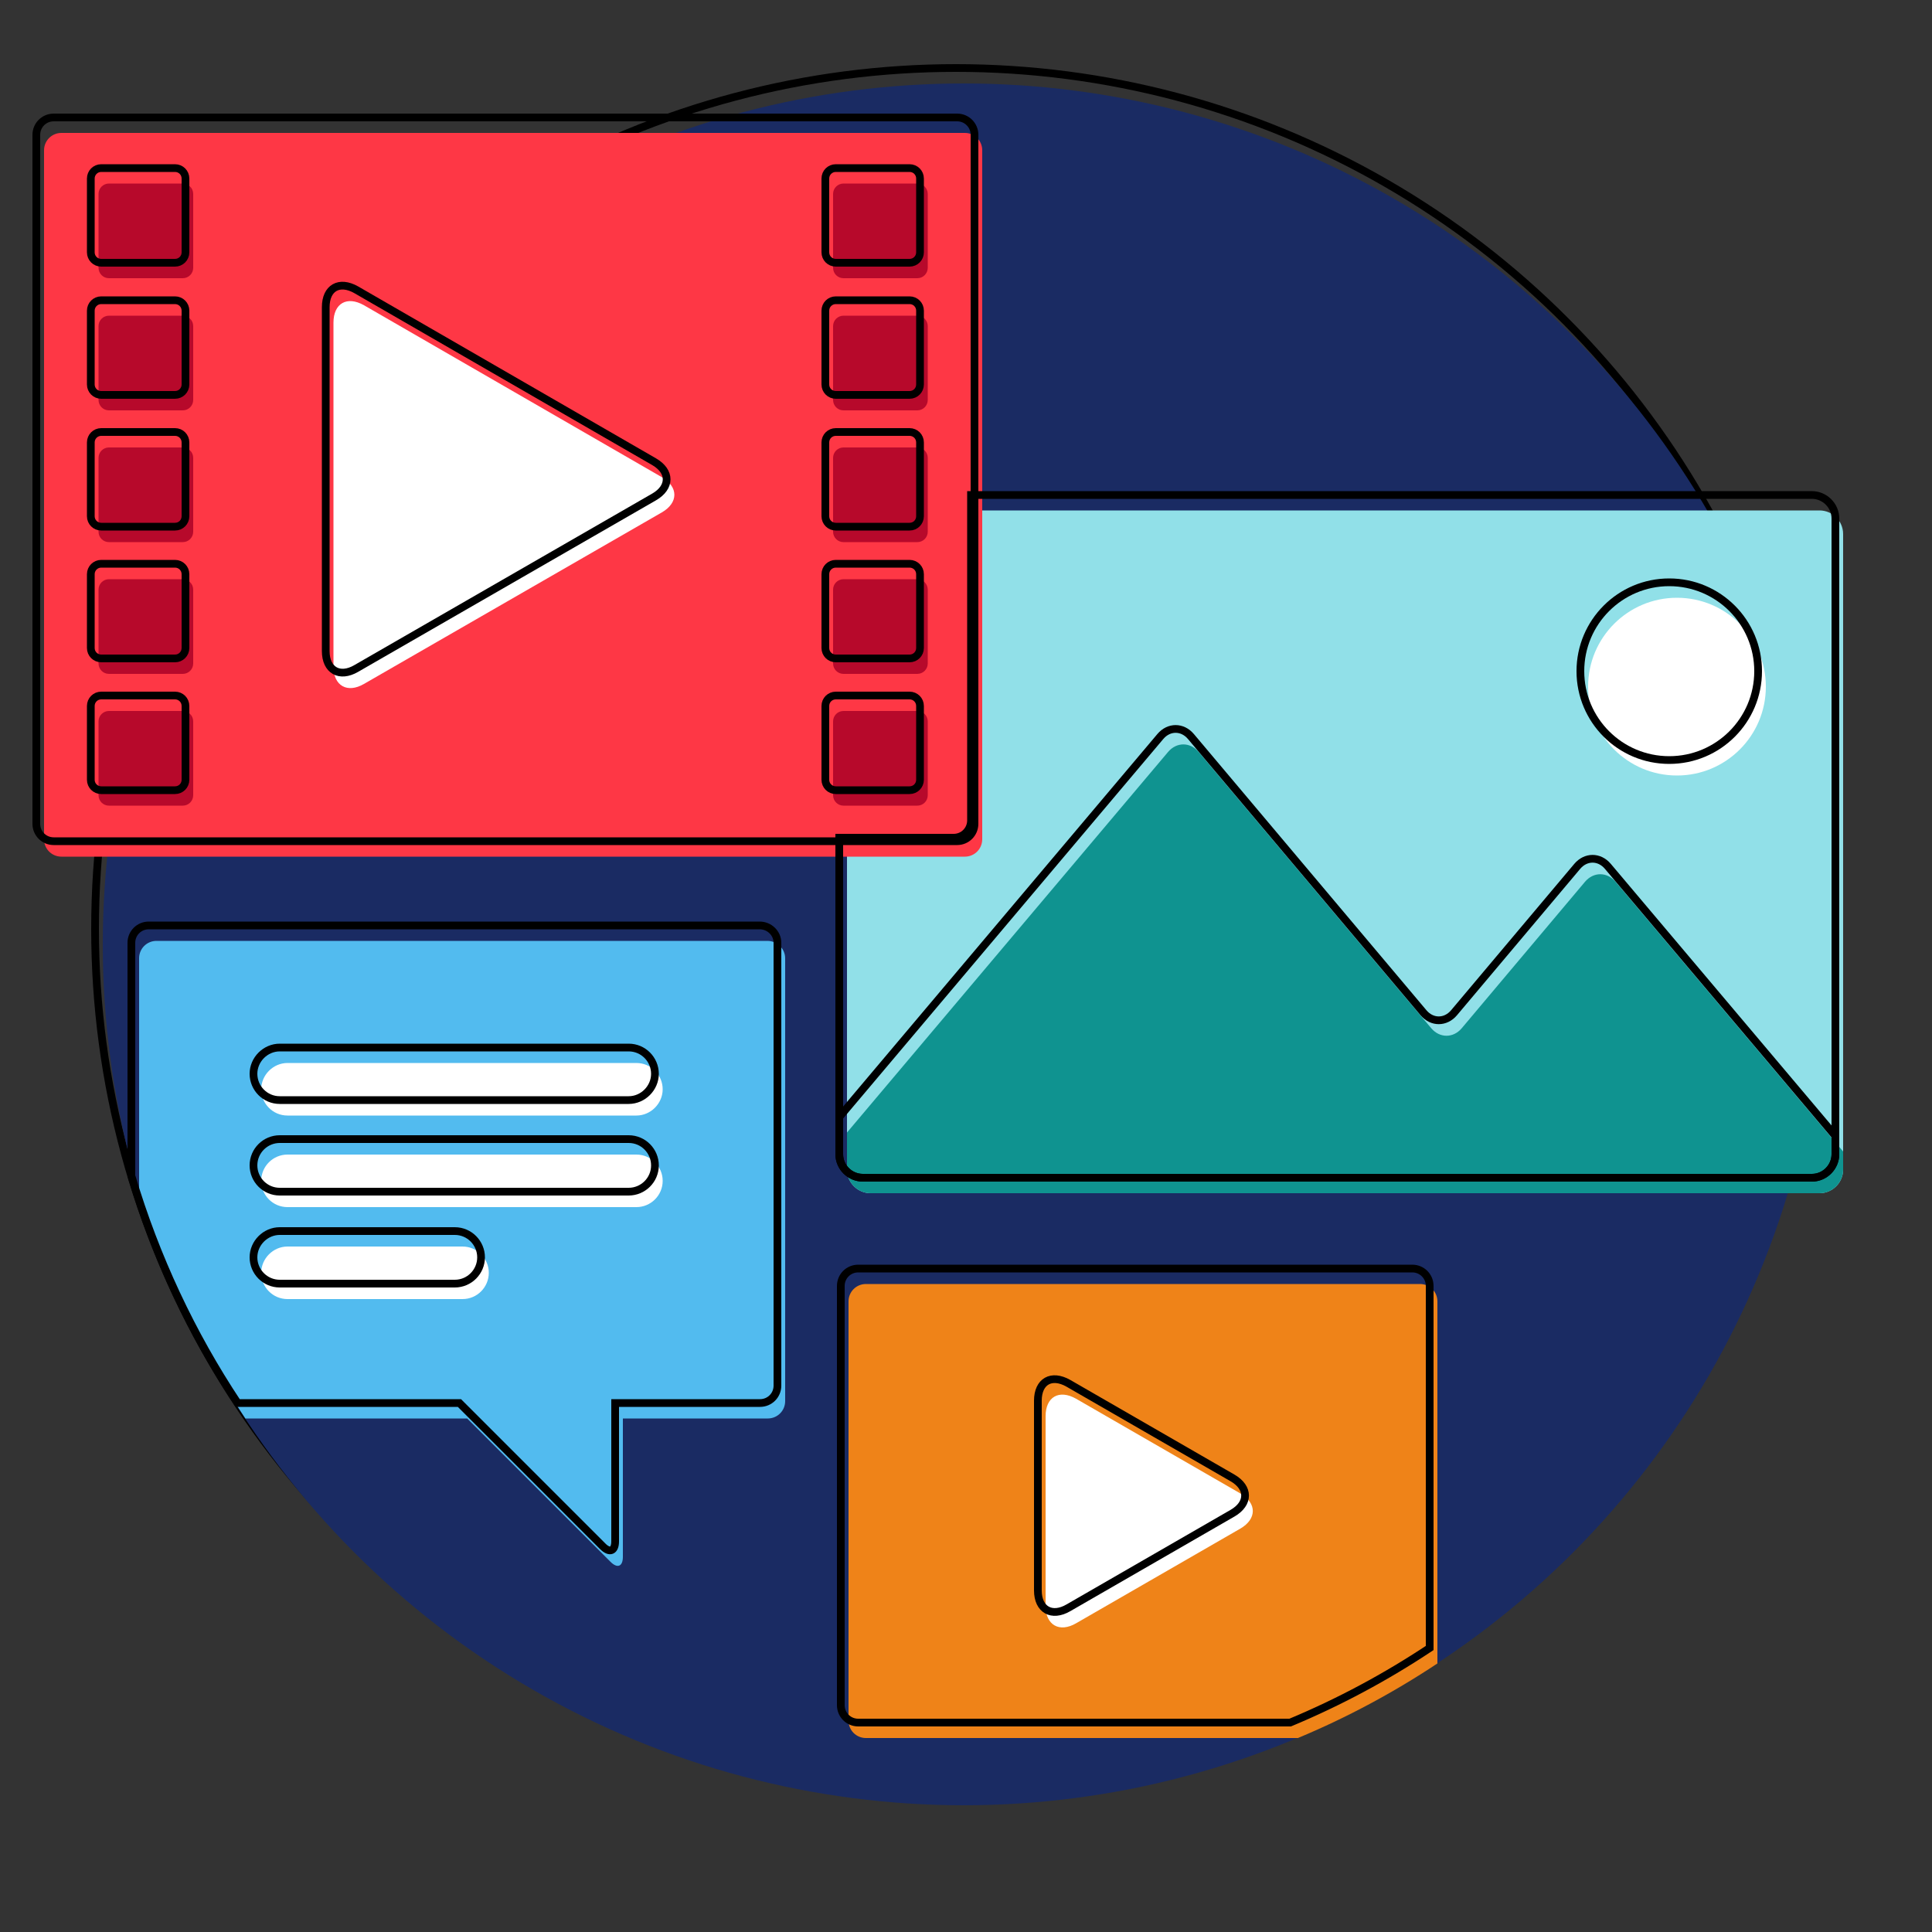
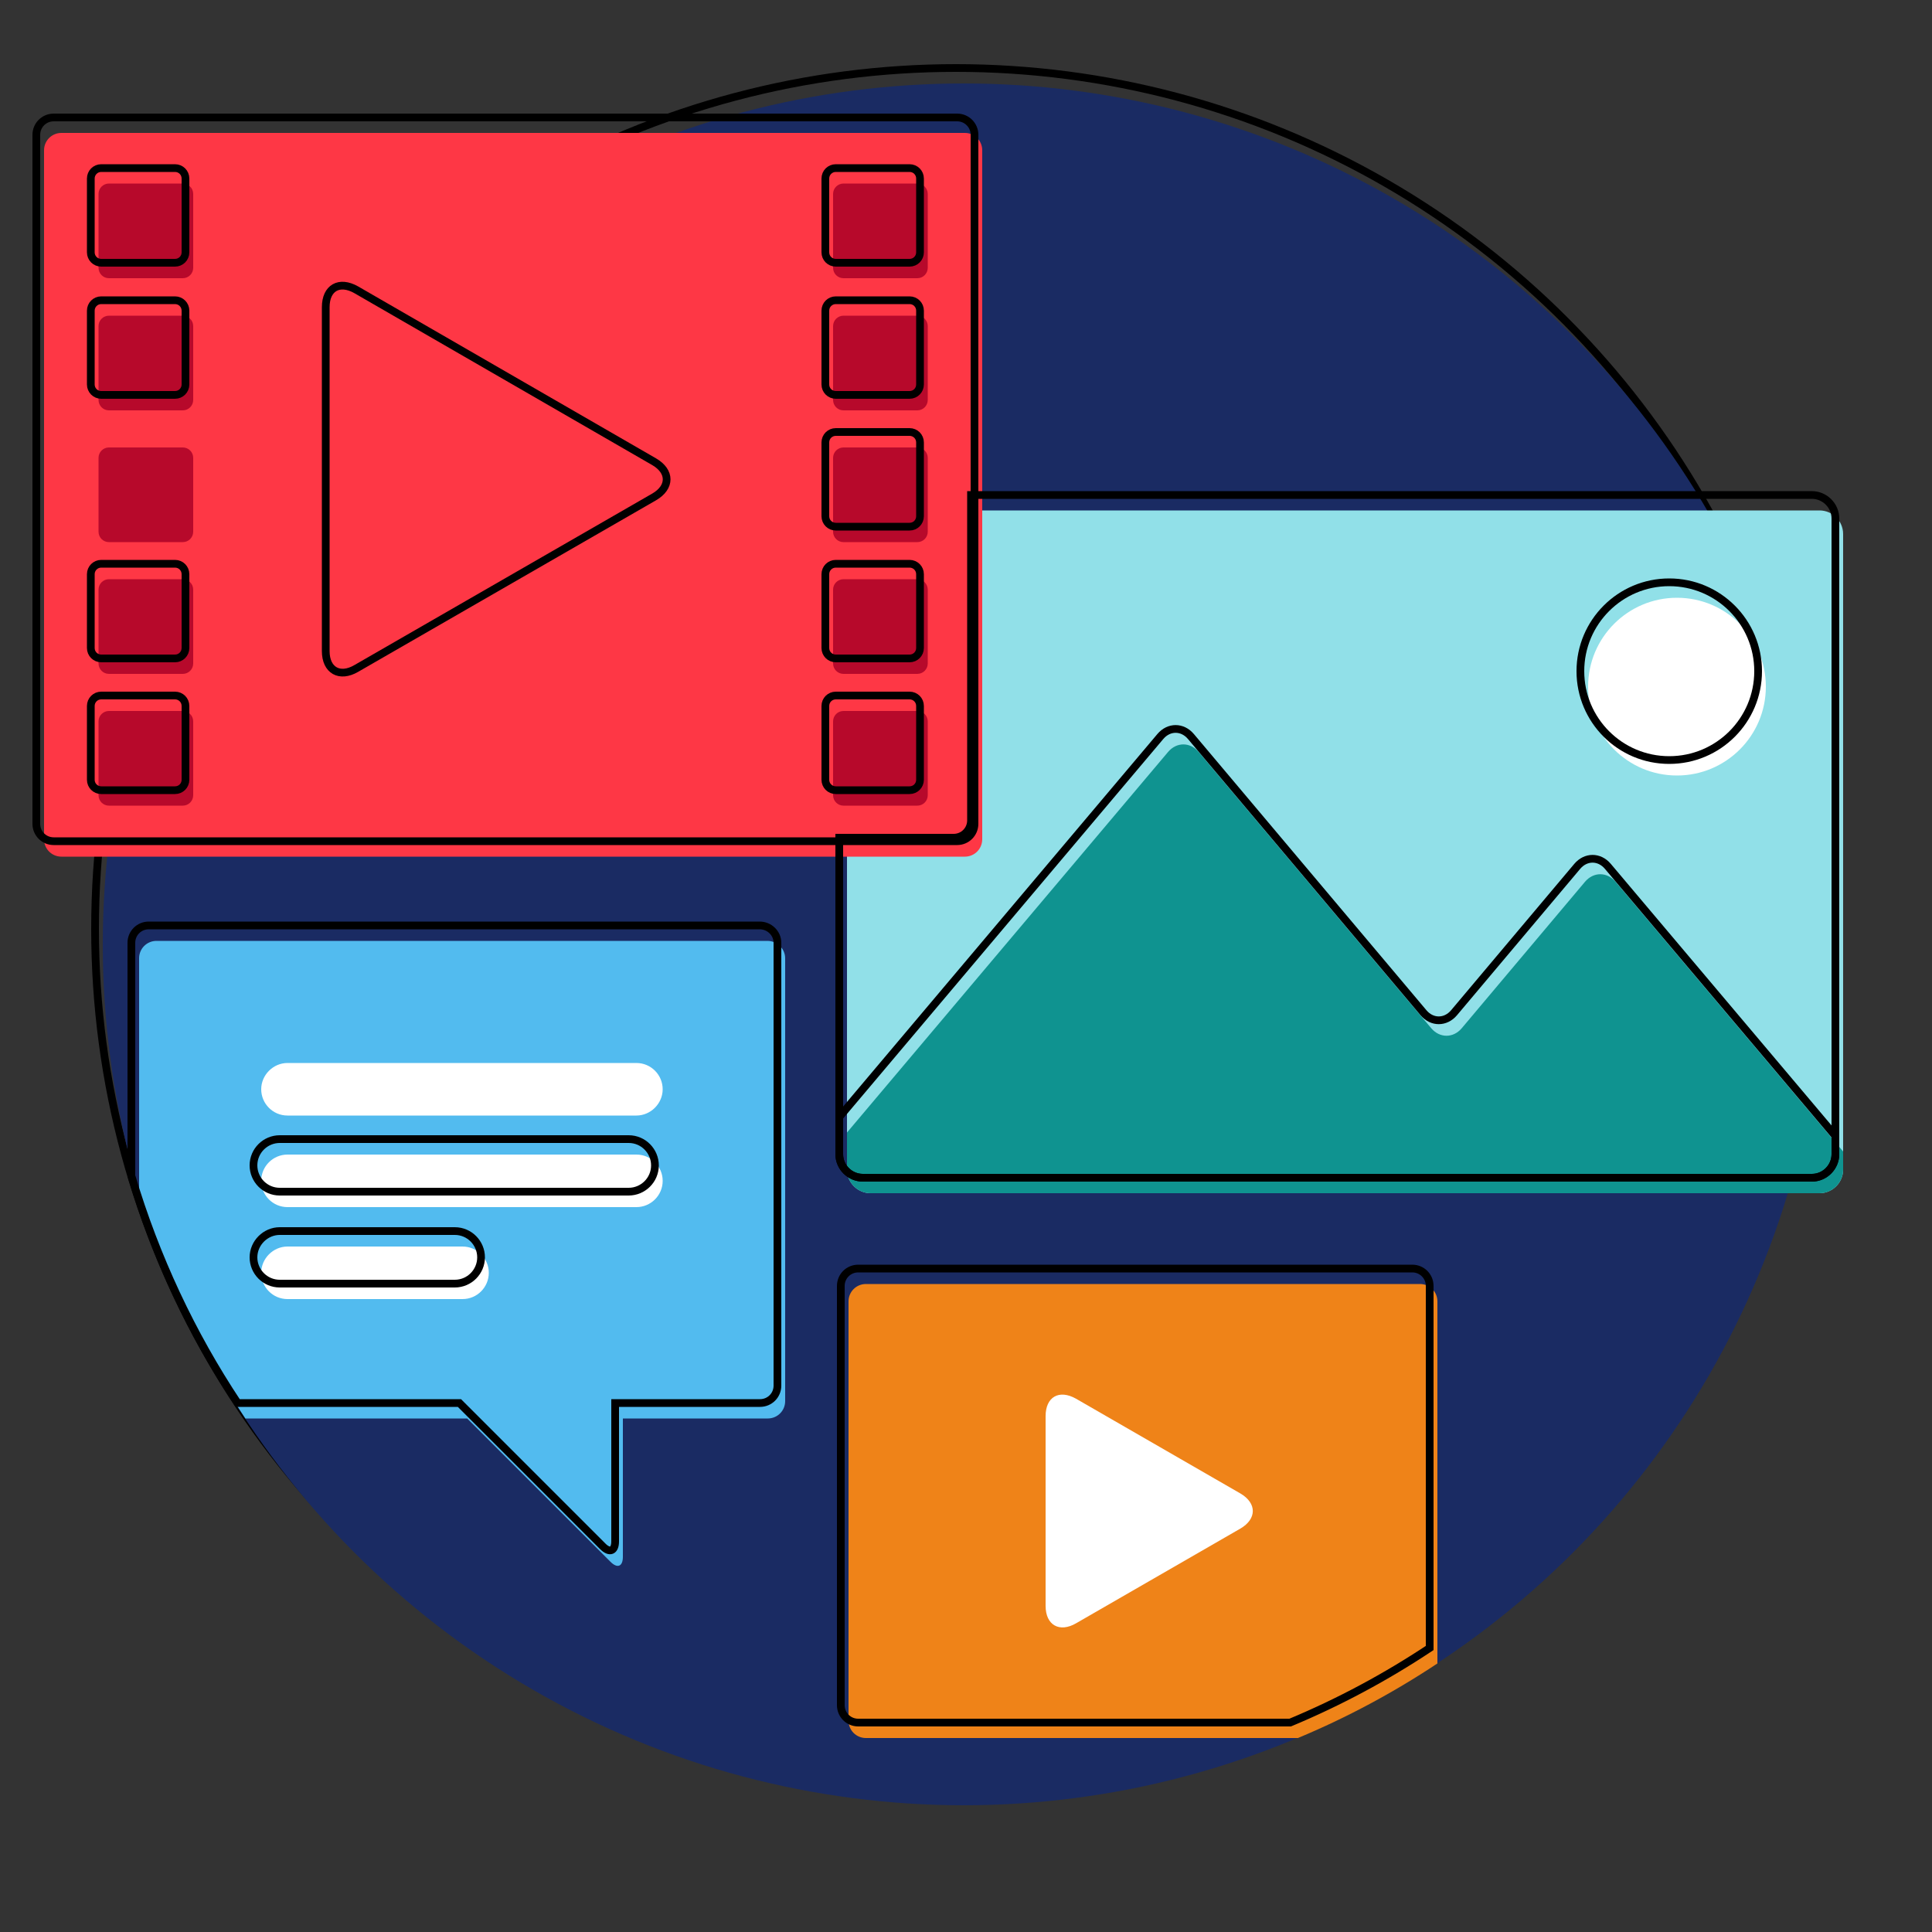
<svg xmlns="http://www.w3.org/2000/svg" version="1.1" id="Warstwa_1" x="0px" y="0px" viewBox="0 0 500 500" style="enable-background:new 0 0 500 500;" xml:space="preserve">
  <rect x="0" y="0" width="500" height="500" fill="#333333" stroke="none" />
  <style type="text/css">
	.st0{fill:none;stroke:#000000;stroke-width:2;stroke-miterlimit:10;}
	.st1{fill:#1A2B63;}
	.st2{fill:#91E0E8;}
	.st3{fill:#0F9390;}
	.st4{fill:#FFFFFF;}
	.st5{fill:#FE3745;}
	.st6{fill:#B7092B;}
	.st7{fill:#52BBEF;}
	.st8{fill:#EF8318;}
</style>
  <circle class="st0" cx="247.4" cy="240.4" r="222.8" />
  <circle class="st1" cx="249.4" cy="244.4" r="222.8" />
  <path class="st2" d="M470.9,132.1H253.3v84.2c0,2.5-2,4.5-4.5,4.5h-29.6v81.9c0,3.4,2.8,6.1,6.1,6.1h245.6c3.4,0,6.1-2.8,6.1-6.1  V138.2C477,134.8,474.2,132.1,470.9,132.1z" />
  <path class="st3" d="M418.1,228.2c-2.2-2.6-5.7-2.6-7.9,0l-31.9,37.9c-2.2,2.6-5.7,2.6-7.9,0l-60.2-71.5c-2.2-2.6-5.7-2.6-7.9,0  l-83.1,98.5v9.6c0,3.4,2.8,6.1,6.1,6.1h245.6c3.4,0,6.1-2.8,6.1-6.1v-4.7L418.1,228.2z" />
  <circle class="st4" cx="434" cy="177.7" r="23" />
  <path class="st5" d="M254.2,217.2c0,2.5-2,4.5-4.5,4.5H15.9c-2.5,0-4.5-2-4.5-4.5V38.9c0-2.5,2-4.5,4.5-4.5h233.8  c2.5,0,4.5,2,4.5,4.5V217.2z" />
-   <path class="st4" d="M86.3,83.5c0-5,3.5-7,7.9-4.5l77.1,44.5c4.3,2.5,4.3,6.6,0,9.1L94.2,177c-4.3,2.5-7.9,0.5-7.9-4.5V83.5z" />
  <g>
    <path class="st6" d="M240.1,69.3c0,1.5-1.2,2.7-2.7,2.7h-19.1c-1.5,0-2.7-1.2-2.7-2.7V50.2c0-1.5,1.2-2.7,2.7-2.7h19.1   c1.5,0,2.7,1.2,2.7,2.7L240.1,69.3L240.1,69.3z" />
    <path class="st6" d="M240.1,103.5c0,1.5-1.2,2.7-2.7,2.7h-19.1c-1.5,0-2.7-1.2-2.7-2.7V84.4c0-1.5,1.2-2.7,2.7-2.7h19.1   c1.5,0,2.7,1.2,2.7,2.7L240.1,103.5L240.1,103.5z" />
    <path class="st6" d="M240.1,137.6c0,1.5-1.2,2.7-2.7,2.7h-19.1c-1.5,0-2.7-1.2-2.7-2.7v-19.1c0-1.5,1.2-2.7,2.7-2.7h19.1   c1.5,0,2.7,1.2,2.7,2.7L240.1,137.6L240.1,137.6z" />
    <path class="st6" d="M240.1,171.7c0,1.5-1.2,2.7-2.7,2.7h-19.1c-1.5,0-2.7-1.2-2.7-2.7v-19.1c0-1.5,1.2-2.7,2.7-2.7h19.1   c1.5,0,2.7,1.2,2.7,2.7L240.1,171.7L240.1,171.7z" />
    <path class="st6" d="M240.1,205.8c0,1.5-1.2,2.7-2.7,2.7h-19.1c-1.5,0-2.7-1.2-2.7-2.7v-19.1c0-1.5,1.2-2.7,2.7-2.7h19.1   c1.5,0,2.7,1.2,2.7,2.7L240.1,205.8L240.1,205.8z" />
    <path class="st6" d="M50,69.3c0,1.5-1.2,2.7-2.7,2.7H28.2c-1.5,0-2.7-1.2-2.7-2.7V50.2c0-1.5,1.2-2.7,2.7-2.7h19.1   c1.5,0,2.7,1.2,2.7,2.7V69.3z" />
    <path class="st6" d="M50,103.5c0,1.5-1.2,2.7-2.7,2.7H28.2c-1.5,0-2.7-1.2-2.7-2.7V84.4c0-1.5,1.2-2.7,2.7-2.7h19.1   c1.5,0,2.7,1.2,2.7,2.7V103.5z" />
    <path class="st6" d="M50,137.6c0,1.5-1.2,2.7-2.7,2.7H28.2c-1.5,0-2.7-1.2-2.7-2.7v-19.1c0-1.5,1.2-2.7,2.7-2.7h19.1   c1.5,0,2.7,1.2,2.7,2.7V137.6z" />
    <path class="st6" d="M50,171.7c0,1.5-1.2,2.7-2.7,2.7H28.2c-1.5,0-2.7-1.2-2.7-2.7v-19.1c0-1.5,1.2-2.7,2.7-2.7h19.1   c1.5,0,2.7,1.2,2.7,2.7V171.7z" />
    <path class="st6" d="M50,205.8c0,1.5-1.2,2.7-2.7,2.7H28.2c-1.5,0-2.7-1.2-2.7-2.7v-19.1c0-1.5,1.2-2.7,2.7-2.7h19.1   c1.5,0,2.7,1.2,2.7,2.7V205.8z" />
  </g>
  <path class="st7" d="M198.6,243.5H40.5c-2.5,0-4.5,2-4.5,4.5v60.3c6.3,21.1,15.6,40.9,27.5,58.8h57.4l37.1,37.1  c1.8,1.8,3.2,1.2,3.2-1.3v-35.8h37.5c2.5,0,4.5-2,4.5-4.5V248C203.2,245.5,201.1,243.5,198.6,243.5z" />
  <g>
    <path class="st4" d="M164.7,288.7H74.4c-3.8,0-6.8-3.1-6.8-6.8s3.1-6.8,6.8-6.8h90.3c3.8,0,6.8,3.1,6.8,6.8   S168.4,288.7,164.7,288.7z" />
    <path class="st4" d="M164.7,312.4H74.4c-3.8,0-6.8-3.1-6.8-6.8c0-3.8,3.1-6.8,6.8-6.8h90.3c3.8,0,6.8,3.1,6.8,6.8   C171.5,309.4,168.4,312.4,164.7,312.4z" />
    <path class="st4" d="M119.7,336.2H74.4c-3.8,0-6.8-3.1-6.8-6.8s3.1-6.8,6.8-6.8h45.3c3.8,0,6.8,3.1,6.8,6.8   S123.5,336.2,119.7,336.2z" />
  </g>
  <path class="st8" d="M367.5,332.3H224.1c-2.5,0-4.5,2-4.5,4.5v108.5c0,2.5,2,4.5,4.5,4.5h111.8c12.7-5.3,24.8-11.8,36.1-19.3v-93.7  C372,334.3,370,332.3,367.5,332.3z" />
  <path class="st4" d="M270.6,366.5c0-5,3.5-7,7.9-4.5l42.5,24.5c4.3,2.5,4.3,6.6,0,9.1l-42.5,24.5c-4.3,2.5-7.9,0.5-7.9-4.5V366.5z" />
  <path class="st0" d="M468.9,128.1H251.3v84.2c0,2.5-2,4.5-4.5,4.5h-29.6v81.9c0,3.4,2.8,6.1,6.1,6.1h245.6c3.4,0,6.1-2.8,6.1-6.1  V134.2C475,130.8,472.2,128.1,468.9,128.1z" />
  <path class="st0" d="M416.1,224.2c-2.2-2.6-5.7-2.6-7.9,0l-31.9,37.9c-2.2,2.6-5.7,2.6-7.9,0l-60.2-71.5c-2.2-2.6-5.7-2.6-7.9,0  l-83.1,98.5v9.6c0,3.4,2.8,6.1,6.1,6.1h245.6c3.4,0,6.1-2.8,6.1-6.1v-4.7L416.1,224.2z" />
  <circle class="st0" cx="432" cy="173.7" r="23" />
  <path class="st0" d="M252.2,213.2c0,2.5-2,4.5-4.5,4.5H13.9c-2.5,0-4.5-2-4.5-4.5V34.9c0-2.5,2-4.5,4.5-4.5h233.8  c2.5,0,4.5,2,4.5,4.5V213.2z" />
  <path class="st0" d="M84.3,79.5c0-5,3.5-7,7.9-4.5l77.1,44.5c4.3,2.5,4.3,6.6,0,9.1L92.2,173c-4.3,2.5-7.9,0.5-7.9-4.5V79.5z" />
  <g>
    <path class="st0" d="M238.1,65.3c0,1.5-1.2,2.7-2.7,2.7h-19.1c-1.5,0-2.7-1.2-2.7-2.7V46.2c0-1.5,1.2-2.7,2.7-2.7h19.1   c1.5,0,2.7,1.2,2.7,2.7L238.1,65.3L238.1,65.3z" />
    <path class="st0" d="M238.1,99.5c0,1.5-1.2,2.7-2.7,2.7h-19.1c-1.5,0-2.7-1.2-2.7-2.7V80.4c0-1.5,1.2-2.7,2.7-2.7h19.1   c1.5,0,2.7,1.2,2.7,2.7L238.1,99.5L238.1,99.5z" />
    <path class="st0" d="M238.1,133.6c0,1.5-1.2,2.7-2.7,2.7h-19.1c-1.5,0-2.7-1.2-2.7-2.7v-19.1c0-1.5,1.2-2.7,2.7-2.7h19.1   c1.5,0,2.7,1.2,2.7,2.7L238.1,133.6L238.1,133.6z" />
    <path class="st0" d="M238.1,167.7c0,1.5-1.2,2.7-2.7,2.7h-19.1c-1.5,0-2.7-1.2-2.7-2.7v-19.1c0-1.5,1.2-2.7,2.7-2.7h19.1   c1.5,0,2.7,1.2,2.7,2.7L238.1,167.7L238.1,167.7z" />
    <path class="st0" d="M238.1,201.8c0,1.5-1.2,2.7-2.7,2.7h-19.1c-1.5,0-2.7-1.2-2.7-2.7v-19.1c0-1.5,1.2-2.7,2.7-2.7h19.1   c1.5,0,2.7,1.2,2.7,2.7L238.1,201.8L238.1,201.8z" />
    <path class="st0" d="M48,65.3c0,1.5-1.2,2.7-2.7,2.7H26.2c-1.5,0-2.7-1.2-2.7-2.7V46.2c0-1.5,1.2-2.7,2.7-2.7h19.1   c1.5,0,2.7,1.2,2.7,2.7V65.3z" />
    <path class="st0" d="M48,99.5c0,1.5-1.2,2.7-2.7,2.7H26.2c-1.5,0-2.7-1.2-2.7-2.7V80.4c0-1.5,1.2-2.7,2.7-2.7h19.1   c1.5,0,2.7,1.2,2.7,2.7V99.5z" />
-     <path class="st0" d="M48,133.6c0,1.5-1.2,2.7-2.7,2.7H26.2c-1.5,0-2.7-1.2-2.7-2.7v-19.1c0-1.5,1.2-2.7,2.7-2.7h19.1   c1.5,0,2.7,1.2,2.7,2.7V133.6z" />
    <path class="st0" d="M48,167.7c0,1.5-1.2,2.7-2.7,2.7H26.2c-1.5,0-2.7-1.2-2.7-2.7v-19.1c0-1.5,1.2-2.7,2.7-2.7h19.1   c1.5,0,2.7,1.2,2.7,2.7V167.7z" />
    <path class="st0" d="M48,201.8c0,1.5-1.2,2.7-2.7,2.7H26.2c-1.5,0-2.7-1.2-2.7-2.7v-19.1c0-1.5,1.2-2.7,2.7-2.7h19.1   c1.5,0,2.7,1.2,2.7,2.7V201.8z" />
  </g>
  <path class="st0" d="M196.6,239.5H38.5c-2.5,0-4.5,2-4.5,4.5v60.3c6.3,21.1,15.6,40.9,27.5,58.8h57.4l37.1,37.1  c1.8,1.8,3.2,1.2,3.2-1.3v-35.8h37.5c2.5,0,4.5-2,4.5-4.5V244C201.2,241.5,199.1,239.5,196.6,239.5z" />
  <g>
-     <path class="st0" d="M162.7,284.7H72.4c-3.8,0-6.8-3.1-6.8-6.8s3.1-6.8,6.8-6.8h90.3c3.8,0,6.8,3.1,6.8,6.8   S166.4,284.7,162.7,284.7z" />
    <path class="st0" d="M162.7,308.4H72.4c-3.8,0-6.8-3.1-6.8-6.8c0-3.8,3.1-6.8,6.8-6.8h90.3c3.8,0,6.8,3.1,6.8,6.8   C169.5,305.4,166.4,308.4,162.7,308.4z" />
    <path class="st0" d="M117.7,332.2H72.4c-3.8,0-6.8-3.1-6.8-6.8s3.1-6.8,6.8-6.8h45.3c3.8,0,6.8,3.1,6.8,6.8   S121.5,332.2,117.7,332.2z" />
  </g>
  <path class="st0" d="M365.5,328.3H222.1c-2.5,0-4.5,2-4.5,4.5v108.5c0,2.5,2,4.5,4.5,4.5h111.8c12.7-5.3,24.8-11.8,36.1-19.3v-93.7  C370,330.3,368,328.3,365.5,328.3z" />
-   <path class="st0" d="M268.6,362.5c0-5,3.5-7,7.9-4.5l42.5,24.5c4.3,2.5,4.3,6.6,0,9.1l-42.5,24.5c-4.3,2.5-7.9,0.5-7.9-4.5V362.5z" />
</svg>